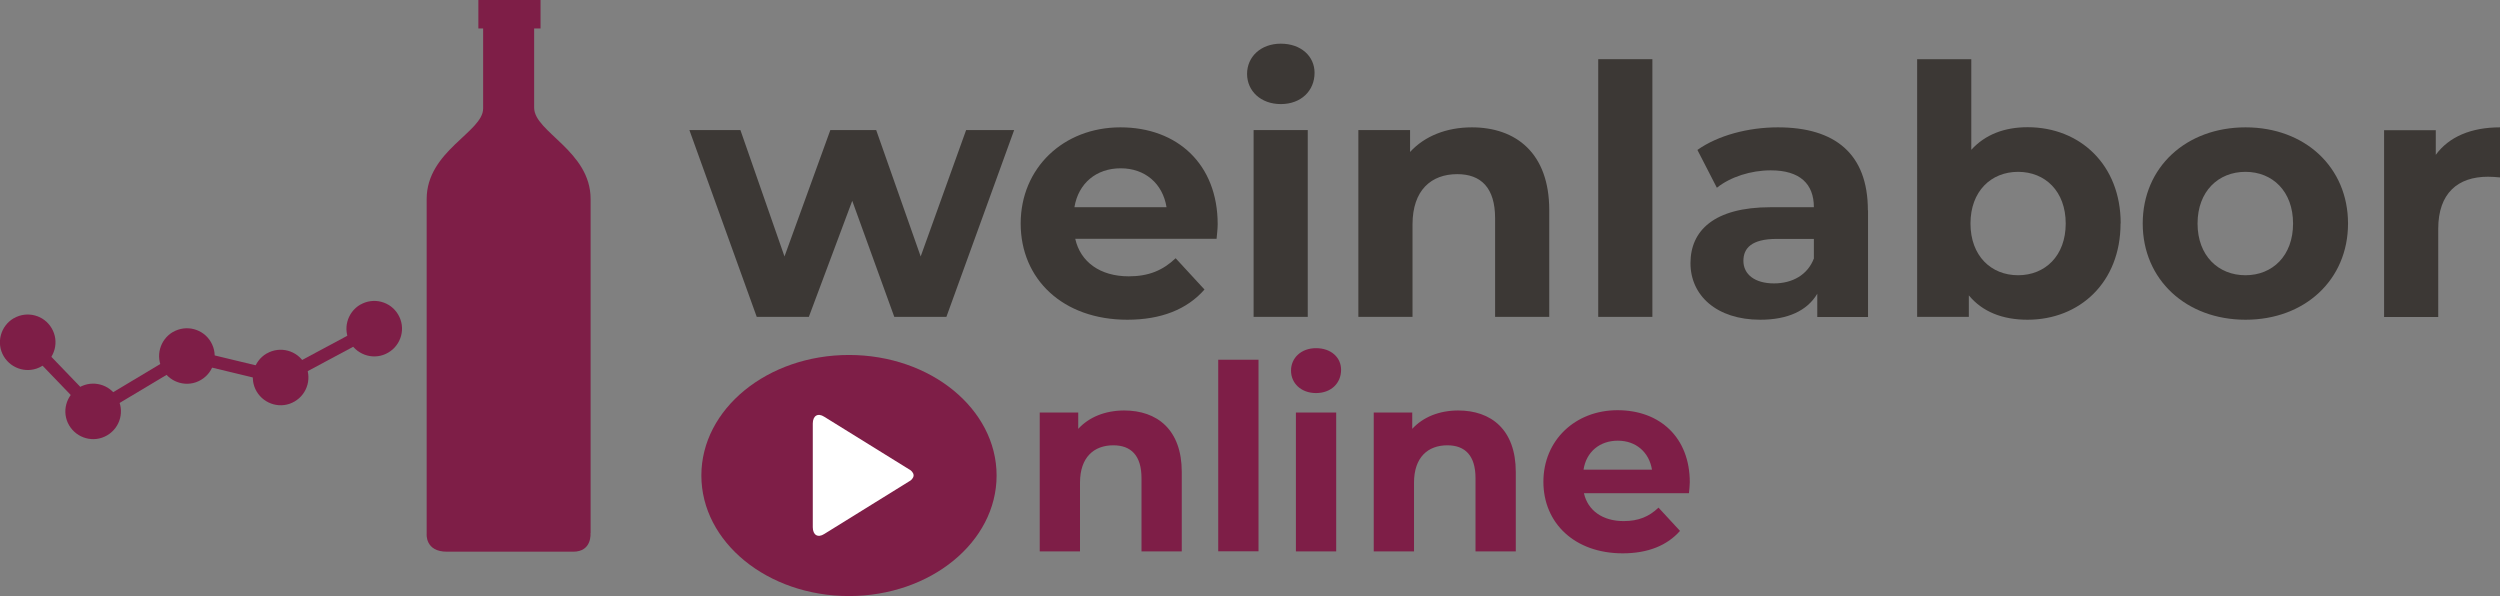
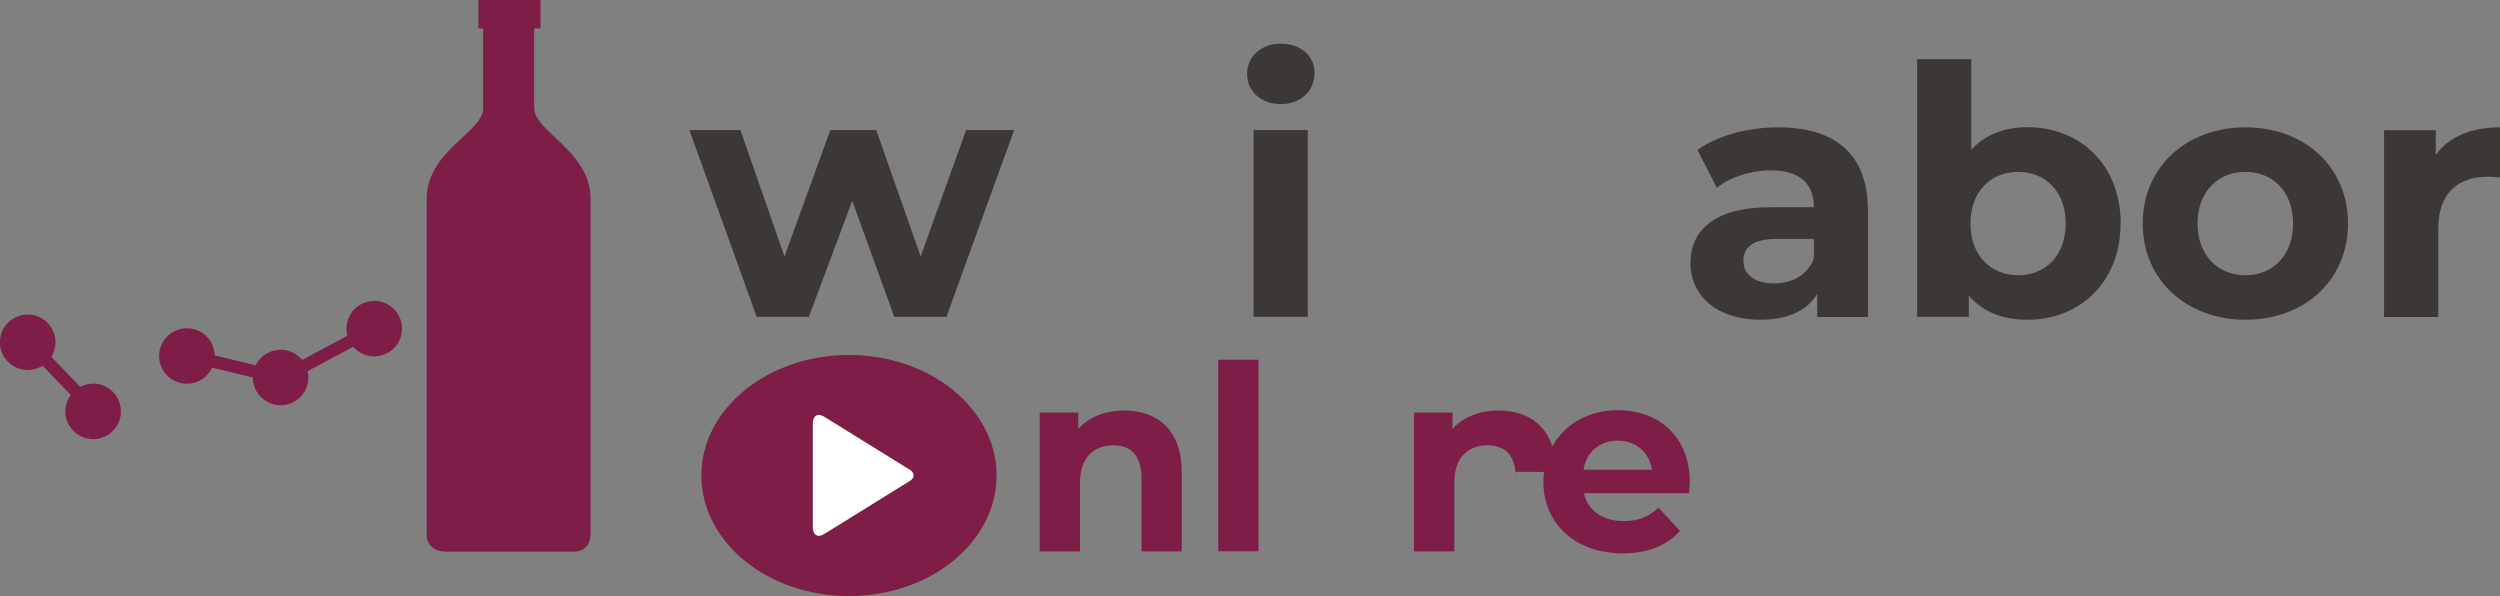
<svg xmlns="http://www.w3.org/2000/svg" id="Ebene_2" data-name="Ebene 2" viewBox="0 0 183.75 43.81">
  <rect x="0" y="0" width="183.75" height="43.81" fill="#808080" stroke="none" />
  <defs>
    <style>
      .cls-1 {
        fill: #fff;
      }

      .cls-2 {
        fill: #7e1e47;
      }

      .cls-3 {
        fill: #3c3835;
      }
    </style>
  </defs>
  <g id="Ebene_1-2" data-name="Ebene 1">
    <g>
      <g>
        <path class="cls-3" d="m74.54,9.56l-4.98,13.73h-3.83l-3.09-8.53-3.19,8.53h-3.83l-4.95-13.73h3.75l3.24,9.29,3.37-9.29h3.37l3.27,9.29,3.34-9.29h3.52Z" />
-         <path class="cls-3" d="m89.42,17.55h-10.39c.38,1.71,1.84,2.76,3.93,2.76,1.46,0,2.5-.43,3.45-1.33l2.12,2.3c-1.28,1.46-3.19,2.22-5.67,2.22-4.75,0-7.84-2.99-7.84-7.07s3.14-7.07,7.33-7.07,7.15,2.71,7.15,7.12c0,.31-.05.74-.08,1.07Zm-10.44-2.32h6.76c-.28-1.74-1.58-2.86-3.37-2.86s-3.11,1.1-3.4,2.86Z" />
        <path class="cls-3" d="m91.66,5.43c0-1.25,1-2.22,2.48-2.22s2.48.92,2.48,2.14c0,1.33-1,2.3-2.48,2.3s-2.48-.97-2.48-2.22Zm.48,4.13h3.98v13.73h-3.98v-13.73Z" />
-         <path class="cls-3" d="m113.87,15.43v7.86h-3.98v-7.25c0-2.22-1.02-3.24-2.78-3.24-1.91,0-3.29,1.17-3.29,3.7v6.79h-3.98v-13.73h3.8v1.61c1.07-1.17,2.68-1.81,4.54-1.81,3.24,0,5.69,1.89,5.69,6.08Z" />
-         <path class="cls-3" d="m117.47,4.35h3.98v18.94h-3.98V4.35Z" />
        <path class="cls-3" d="m137.3,15.46v7.84h-3.73v-1.71c-.74,1.25-2.17,1.91-4.19,1.91-3.22,0-5.13-1.79-5.13-4.16s1.71-4.11,5.9-4.11h3.17c0-1.71-1.02-2.71-3.17-2.71-1.46,0-2.96.48-3.96,1.28l-1.43-2.78c1.51-1.07,3.73-1.66,5.92-1.66,4.19,0,6.61,1.94,6.61,6.1Zm-3.98,3.5v-1.4h-2.73c-1.86,0-2.45.69-2.45,1.61,0,1,.84,1.66,2.25,1.66,1.33,0,2.48-.61,2.94-1.86Z" />
        <path class="cls-3" d="m155.86,16.43c0,4.31-2.99,7.07-6.84,7.07-1.84,0-3.32-.59-4.31-1.79v1.58h-3.8V4.35h3.98v6.66c1.02-1.12,2.43-1.66,4.14-1.66,3.85,0,6.84,2.76,6.84,7.07Zm-4.03,0c0-2.37-1.51-3.8-3.5-3.8s-3.5,1.43-3.5,3.8,1.51,3.8,3.5,3.8,3.5-1.43,3.5-3.8Z" />
        <path class="cls-3" d="m157.49,16.43c0-4.14,3.19-7.07,7.56-7.07s7.53,2.94,7.53,7.07-3.17,7.07-7.53,7.07-7.56-2.94-7.56-7.07Zm11.05,0c0-2.37-1.51-3.8-3.5-3.8s-3.52,1.43-3.52,3.8,1.53,3.8,3.52,3.8,3.5-1.43,3.5-3.8Z" />
        <path class="cls-3" d="m183.75,9.36v3.68c-.33-.03-.59-.05-.89-.05-2.2,0-3.65,1.2-3.65,3.83v6.48h-3.98v-13.73h3.8v1.81c.97-1.33,2.6-2.02,4.72-2.02Z" />
      </g>
      <g>
        <path class="cls-2" d="m86.86,34.68v5.85h-2.96v-5.39c0-1.65-.76-2.41-2.07-2.41-1.42,0-2.45.87-2.45,2.75v5.05h-2.96v-10.21h2.83v1.2c.8-.87,1.99-1.35,3.38-1.35,2.41,0,4.23,1.4,4.23,4.52Z" />
        <path class="cls-2" d="m89.54,26.44h2.96v14.08h-2.96v-14.08Z" />
-         <path class="cls-2" d="m94.89,27.24c0-.93.74-1.65,1.84-1.65s1.84.68,1.84,1.59c0,.99-.74,1.71-1.84,1.71s-1.84-.72-1.84-1.65Zm.36,3.08h2.96v10.21h-2.96v-10.21Z" />
-         <path class="cls-2" d="m111.41,34.68v5.85h-2.96v-5.39c0-1.65-.76-2.41-2.07-2.41-1.42,0-2.45.87-2.45,2.75v5.05h-2.96v-10.21h2.83v1.2c.8-.87,1.99-1.35,3.38-1.35,2.41,0,4.23,1.4,4.23,4.52Z" />
+         <path class="cls-2" d="m111.41,34.68v5.85v-5.39c0-1.65-.76-2.41-2.07-2.41-1.42,0-2.45.87-2.45,2.75v5.05h-2.96v-10.21h2.83v1.2c.8-.87,1.99-1.35,3.38-1.35,2.41,0,4.23,1.4,4.23,4.52Z" />
        <path class="cls-2" d="m124.15,36.25h-7.73c.28,1.27,1.37,2.05,2.92,2.05,1.08,0,1.86-.32,2.56-.99l1.58,1.71c-.95,1.08-2.37,1.65-4.21,1.65-3.53,0-5.83-2.22-5.83-5.26s2.33-5.26,5.45-5.26,5.31,2.01,5.31,5.3c0,.23-.04.55-.06.8Zm-7.76-1.73h5.03c-.21-1.29-1.18-2.13-2.51-2.13s-2.32.82-2.52,2.13Z" />
      </g>
      <g>
        <path class="cls-2" d="m43.41,39.17V14.63c0-3.54-4.15-4.93-4.15-6.71V2.09h.47V0h-4.57v2.09h.35v5.89c0,1.72-4.15,3.11-4.15,6.65v24.62s-.12,1.3,1.49,1.3h9.28c1.41,0,1.27-1.37,1.27-1.37" />
        <path class="cls-2" d="m5.83,28.47c.97-.56,2.22-.23,2.78.74.57.97.24,2.22-.74,2.79,0,0,0,0,0,0-.97.57-2.22.23-2.79-.74-.57-.97-.23-2.22.74-2.79,0,0,0,0,0,0" />
        <path class="cls-2" d="m12.72,24.4c.97-.56,2.22-.23,2.78.74.57.97.24,2.22-.74,2.79,0,0,0,0,0,0-.97.57-2.22.23-2.79-.74-.57-.97-.23-2.22.74-2.79,0,0,0,0,0,0" />
        <path class="cls-2" d="m19.61,25.98c.97-.56,2.22-.23,2.78.74.57.97.24,2.22-.74,2.79,0,0,0,0,0,0-.97.57-2.22.23-2.79-.74-.57-.97-.23-2.22.74-2.79h0Z" />
        <path class="cls-2" d="m26.49,22.39c.97-.56,2.22-.23,2.78.74.57.97.24,2.22-.74,2.79,0,0,0,0,0,0-.97.57-2.22.23-2.79-.74-.57-.97-.23-2.22.74-2.79,0,0,0,0,0,0" />
-         <path class="cls-2" d="m13.74,25.66c-.09,0-.17.02-.25.07l-6.68,4c-.22.13-.29.41-.16.63.13.22.41.29.63.16,0,0,0,0,0,0l6.69-4c.22-.13.3-.41.17-.63-.08-.14-.23-.23-.39-.23" />
        <path class="cls-2" d="m13.84,25.67c-.25.02-.45.23-.43.49.01.2.16.38.35.42l6.68,1.61c.25.06.5-.09.56-.34.06-.25-.09-.49-.34-.55,0,0,0,0,0,0l-6.68-1.61s-.09-.02-.14-.01" />
        <path class="cls-2" d="m27.47,23.69c-.07,0-.14.02-.21.06l-6.72,3.6c-.22.12-.31.4-.19.62.12.22.4.31.62.19l6.72-3.6c.22-.12.31-.39.19-.62-.08-.16-.25-.25-.42-.25" />
        <path class="cls-2" d="m8,30.72c-.02-.08-.06-.16-.12-.23l-5.4-5.61c-.18-.18-.47-.19-.65-.01-.18.18-.19.47-.01.65,0,0,0,0,0,0l5.4,5.61c.17.19.46.2.65.02.12-.11.17-.28.14-.44" />
        <path class="cls-2" d="m1.02,23.39c.97-.56,2.22-.23,2.78.74.57.97.24,2.22-.74,2.79,0,0,0,0,0,0-.97.57-2.22.23-2.79-.74-.57-.97-.23-2.22.74-2.79,0,0,0,0,0,0" />
        <path class="cls-2" d="m62.4,43.81c5.99,0,10.85-3.97,10.85-8.86s-4.86-8.86-10.85-8.86-10.85,3.97-10.85,8.86,4.86,8.86,10.85,8.86" />
        <path class="cls-1" d="m60.58,39.25l6.34-3.93s.23-.16.23-.38-.23-.38-.23-.38l-6.34-3.93c-.46-.3-.84-.08-.84.5v7.62c0,.58.38.8.84.5" />
      </g>
    </g>
  </g>
</svg>